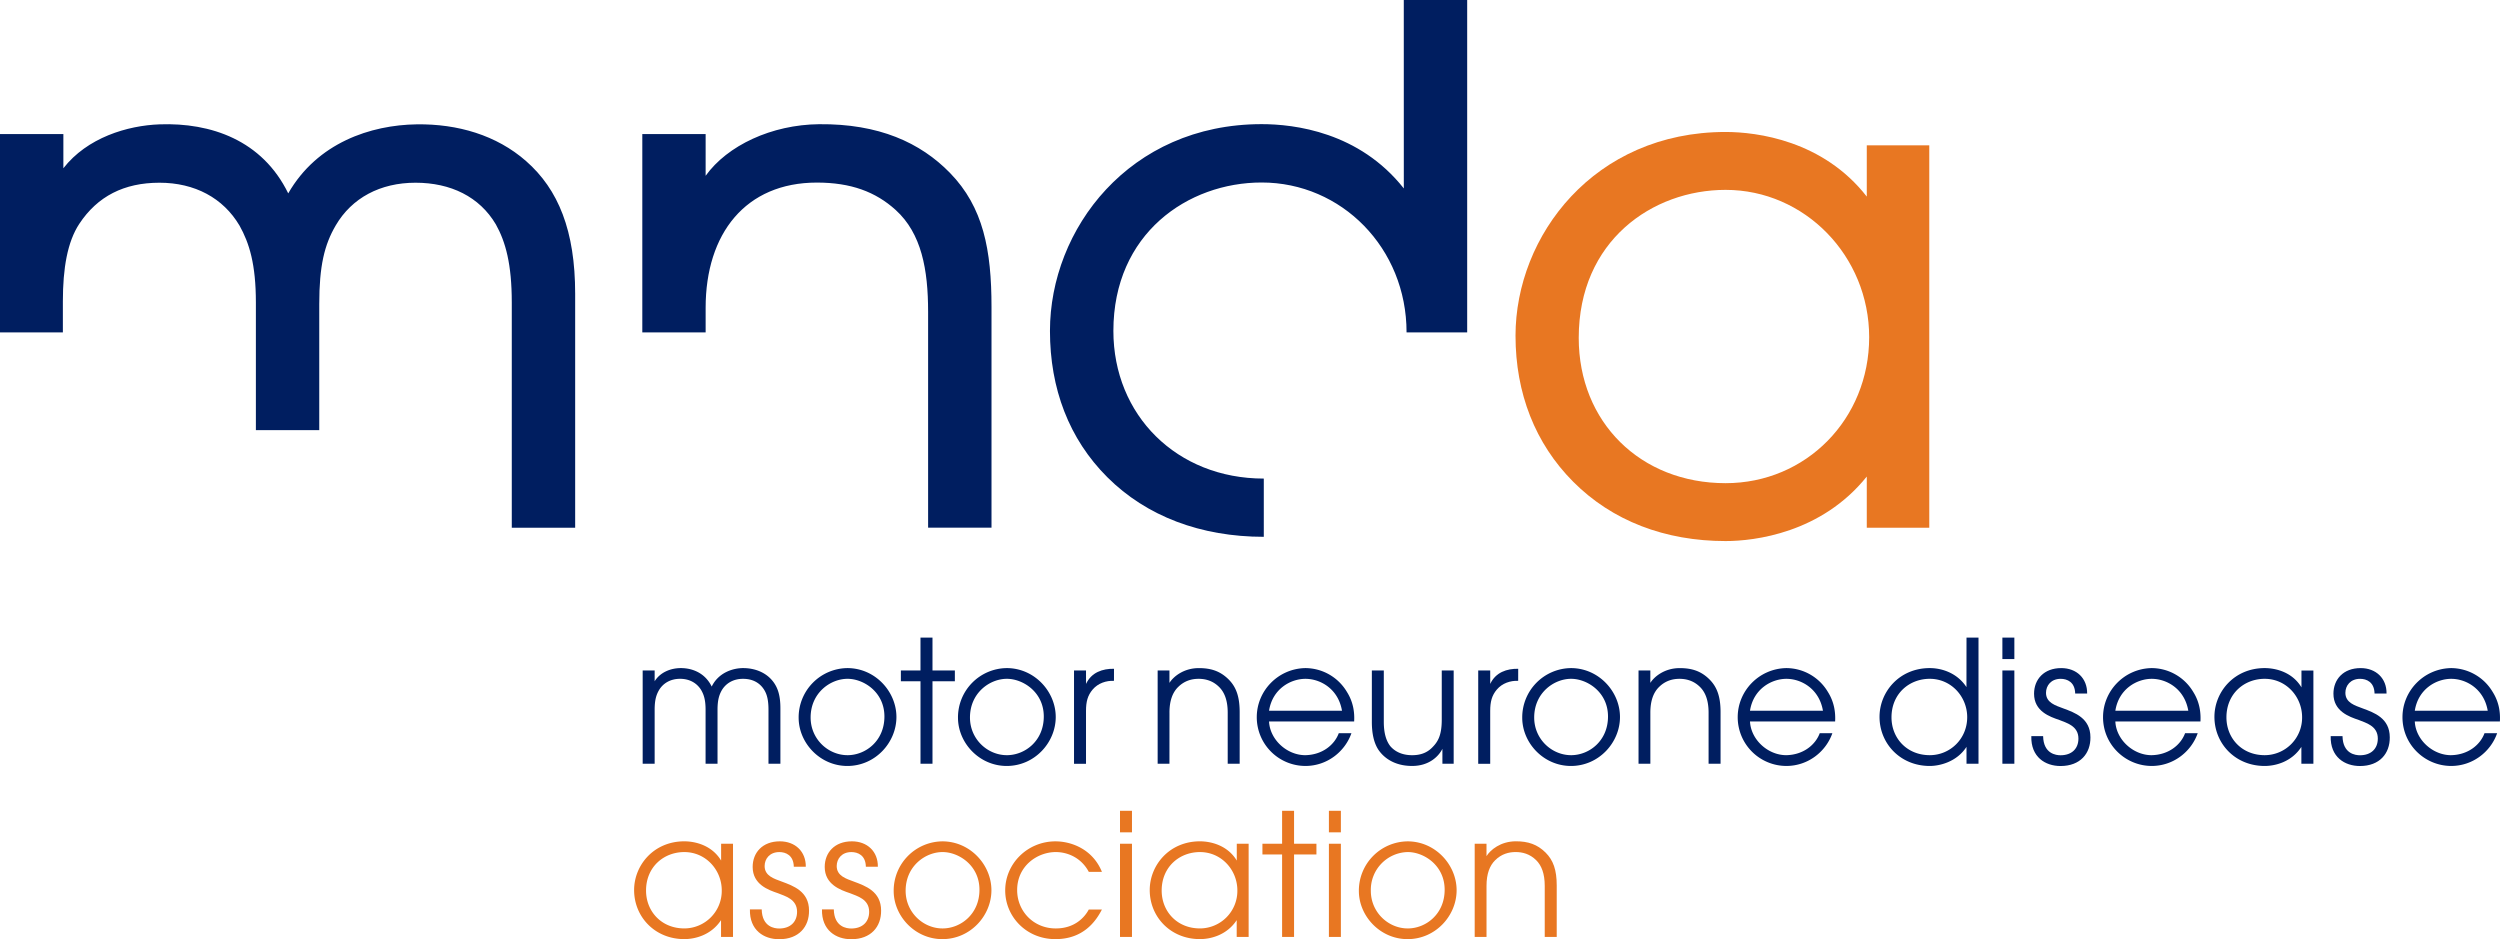
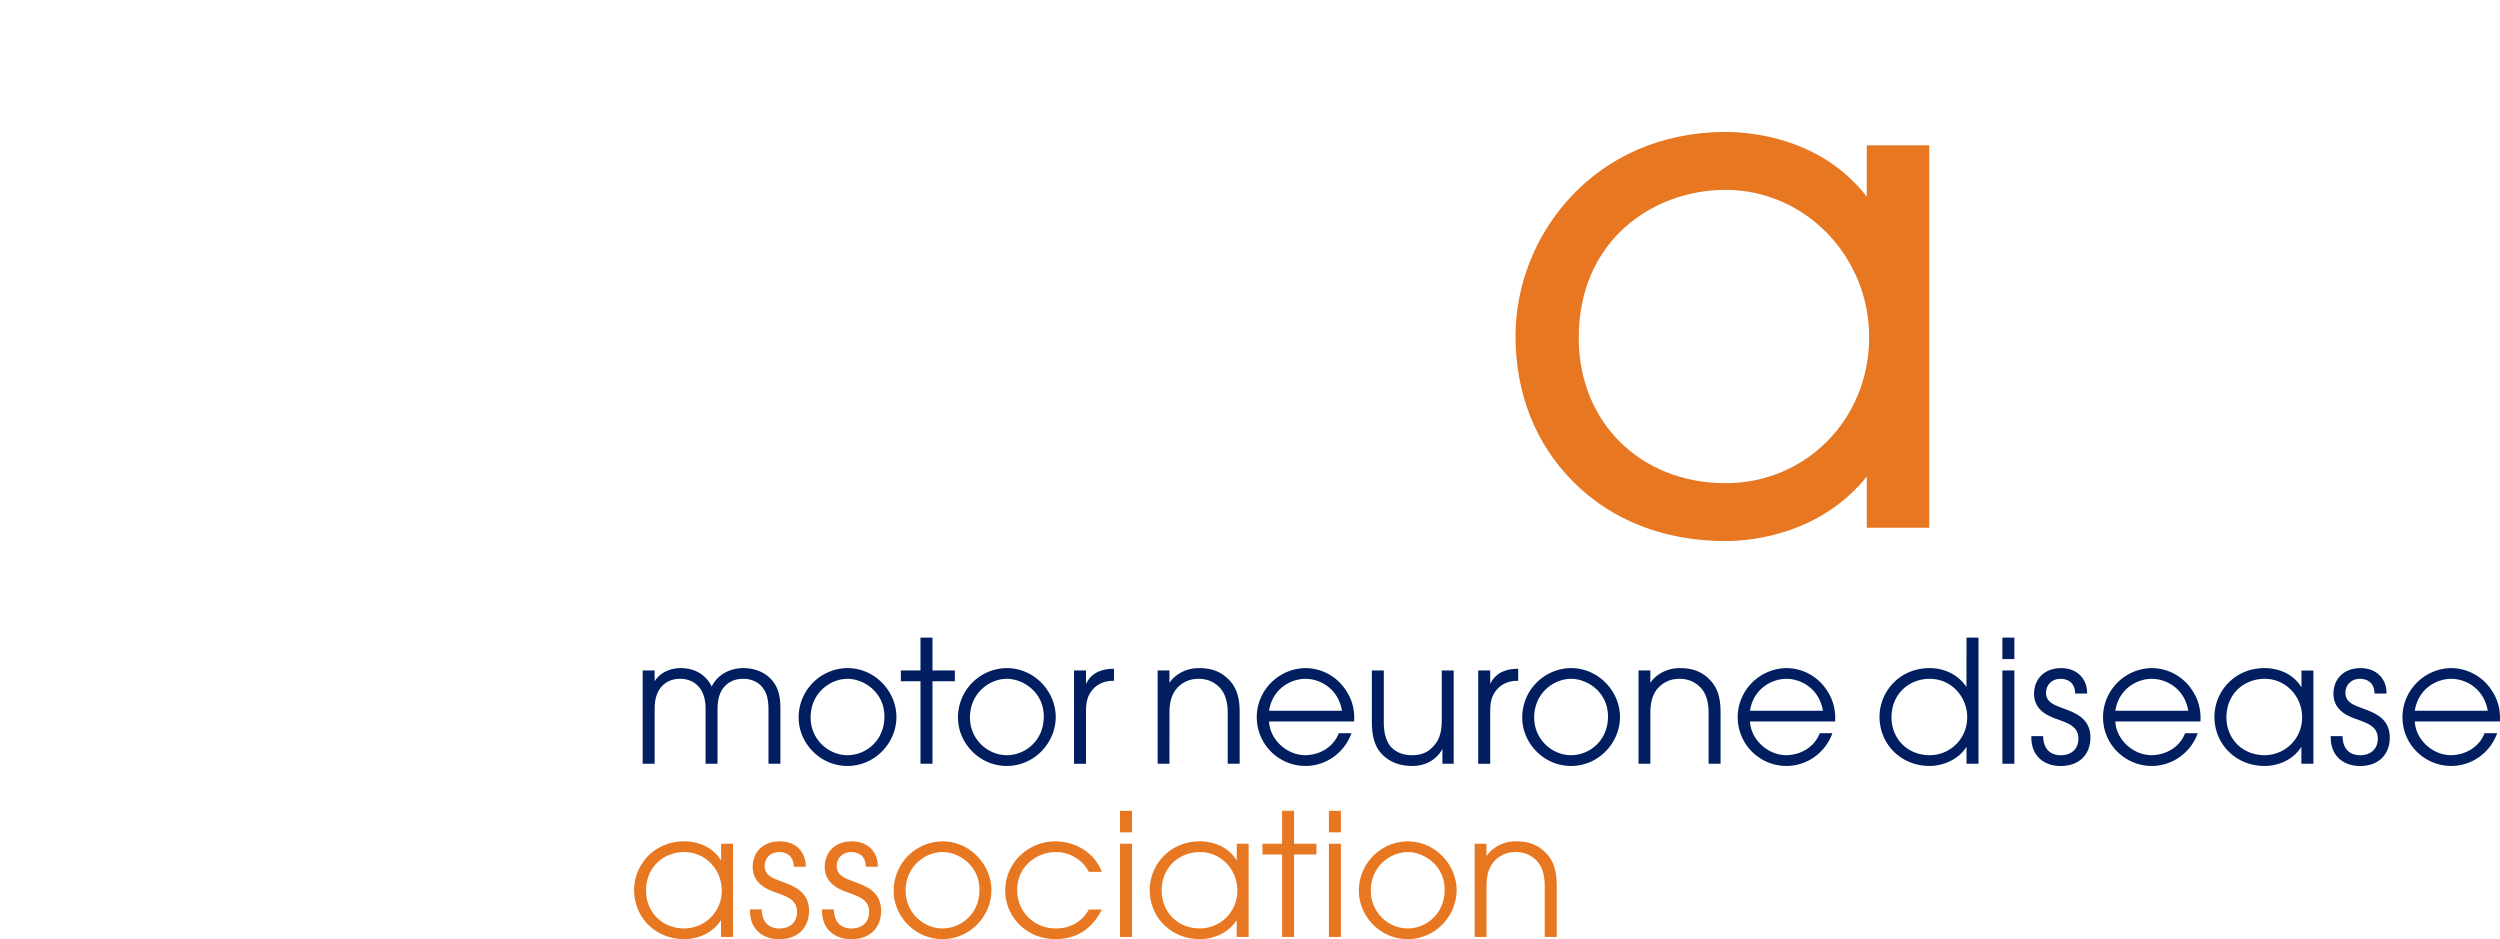
<svg xmlns="http://www.w3.org/2000/svg" class="inline-image" viewBox="0 0 181 68">
  <g fill="none" fill-rule="evenodd">
    <path fill="#E87722" d="M109.724 24.315c0 4.144 1.42 7.796 4.175 10.562 2.82 2.832 6.648 4.296 11.034 4.296 2.091 0 6.938-.578 10.222-4.67v3.703h4.525V10.523h-4.525v3.71c-3.172-4.067-7.955-4.678-10.222-4.678-9.513 0-15.21 7.503-15.21 14.76m4.577.15c0-7.036 5.343-10.718 10.633-10.718 5.731 0 10.395 4.786 10.395 10.667 0 5.927-4.567 10.568-10.395 10.568-6.168 0-10.633-4.422-10.633-10.517" class="brand__highlight" />
-     <path fill="#001E60" d="M91.499 34.649c-6.308 0-10.89-4.595-10.89-10.69 0-7.055 5.398-10.746 10.734-10.746 5.786 0 10.492 4.742 10.492 10.852h4.389V0h-4.59l.002 13.643c-3.232-4.093-7.929-4.655-10.293-4.655-9.591 0-15.326 7.612-15.326 14.971 0 4.171 1.375 7.821 4.154 10.592 2.832 2.83 6.775 4.315 11.328 4.315V34.65zM20.868 14c-1.887-3.862-5.609-5.128-9.302-4.998-2.353.084-5.257.967-6.978 3.18V9.707H0v14.358h4.552v-2.248c0-2.396.33-4.307 1.185-5.606 1.32-2.002 3.245-2.982 5.808-2.982 2.555 0 4.613 1.102 5.796 3.103.71 1.266 1.185 2.798 1.185 5.573v9.237h4.588v-9.119c0-2.776.374-4.304 1.192-5.702 1.168-1.998 3.23-3.092 5.777-3.092s4.632 1.013 5.815 3.013c.71 1.267 1.155 2.887 1.155 5.663v16.302h4.589v-16.94c0-4.56-1.212-7.552-3.558-9.608-2.138-1.875-4.95-2.697-7.91-2.657-3.34.046-7.202 1.335-9.306 4.998m30.22-1.273V9.705h-4.585v14.363h4.585v-1.783c0-5.376 2.892-9.066 8.053-9.066 2.463 0 4.253.665 5.708 1.986 1.871 1.7 2.346 4.31 2.346 7.375v15.626h4.59v-15.98c0-4.123-.589-7.228-3.008-9.708-2.143-2.196-5.151-3.567-9.48-3.525-3.428.035-6.633 1.536-8.209 3.734" class="brand__base" />
    <path fill="#E87722" d="M55.148 65.84c.026 1.286.95 1.384 1.262 1.384.817 0 1.298-.483 1.298-1.21 0-.926-.877-1.137-1.387-1.346-.691-.234-1.828-.63-1.828-1.903 0-1.036.713-1.853 1.967-1.853 1.113 0 1.892.738 1.88 1.84h-.868c-.018-.83-.58-1.062-1.048-1.062-.696 0-1.065.484-1.065 1.014 0 .716.695.919 1.25 1.125.819.307 1.965.701 1.965 2.097.013 1.16-.728 2.074-2.164 2.074-1.095 0-2.152-.64-2.116-2.16h.854zm5.22 0c.023 1.286.95 1.384 1.26 1.384.816 0 1.299-.483 1.299-1.21 0-.926-.877-1.137-1.386-1.346-.692-.234-1.831-.63-1.831-1.903 0-1.036.715-1.853 1.967-1.853 1.115 0 1.894.738 1.88 1.84h-.868c-.015-.83-.578-1.062-1.048-1.062-.695 0-1.063.484-1.063 1.014 0 .716.694.919 1.248 1.125.821.307 1.967.701 1.967 2.097.012 1.16-.728 2.074-2.165 2.074-1.094 0-2.154-.64-2.116-2.16h.856z" class="brand__highlight" />
    <path fill="#001E60" d="M47.397 49.323c.394-.637 1.136-.946 1.872-.953.779-.008 1.752.3 2.259 1.337.484-1 1.521-1.342 2.295-1.337.792.005 1.575.284 2.088.9.421.504.59 1.119.59 2.015v4.01h-.863v-3.911c0-.742-.126-1.139-.311-1.439-.303-.488-.805-.798-1.533-.798-.732 0-1.252.347-1.537.829-.172.307-.308.666-.308 1.408v3.911h-.865v-3.911c0-.742-.137-1.101-.31-1.408-.285-.482-.805-.83-1.535-.83-.73 0-1.25.348-1.533.83-.174.307-.309.666-.309 1.408v3.911h-.867v-6.752h.867v.78zm13.952-.953c2.004 0 3.552 1.69 3.552 3.544 0 1.837-1.523 3.542-3.552 3.542-1.98 0-3.527-1.667-3.527-3.494a3.569 3.569 0 0 1 3.527-3.592m.013 6.305c1.31 0 2.67-1.034 2.67-2.8 0-1.774-1.507-2.729-2.67-2.729-1.239 0-2.673 1.015-2.673 2.804 0 1.568 1.275 2.725 2.673 2.725m5.282-5.352h-1.421v-.78h1.42v-2.38h.869v2.38h1.62v.78h-1.62v5.972h-.868zm6.241-.953c2.002 0 3.55 1.69 3.55 3.544 0 1.837-1.521 3.542-3.55 3.542-1.981 0-3.527-1.667-3.527-3.494a3.569 3.569 0 0 1 3.527-3.592m.011 6.305c1.312 0 2.674-1.034 2.674-2.8 0-1.774-1.512-2.729-2.674-2.729-1.236 0-2.67 1.015-2.67 2.804 0 1.568 1.273 2.725 2.67 2.725m11.774-3.08-.002 3.7h-.854v-6.751h.854v.899c.275-.444 1.017-1.072 2.13-1.072.885 0 1.547.222 2.144.81.567.56.81 1.275.81 2.385v3.73h-.866v-3.7c0-.876-.229-1.47-.622-1.858-.463-.46-1-.591-1.488-.591s-1.021.136-1.483.597c-.392.387-.624.976-.624 1.851" class="brand__base" />
    <path fill="#E87722" d="M107.624 64.136v3.7h-.856v-6.752h.855v.9c.274-.444 1.016-1.074 2.13-1.074.886 0 1.548.224 2.143.812.567.56.811 1.273.811 2.384v3.73h-.868v-3.7c0-.877-.227-1.47-.619-1.858-.465-.46-1.001-.59-1.489-.59-.488 0-1.022.135-1.484.595-.391.388-.623.976-.623 1.853" class="brand__highlight" />
    <path fill="#001E60" d="M119.486 51.595v3.7h-.856v-6.751h.855l-.001.899c.275-.444 1.018-1.072 2.13-1.072.887 0 1.549.222 2.144.81.567.56.811 1.275.811 2.385v3.73h-.867v-3.7c0-.876-.228-1.47-.62-1.858-.464-.46-1.001-.591-1.489-.591-.488 0-1.022.136-1.484.597-.391.387-.623.976-.623 1.851m-27.607.64c.063 1.319 1.298 2.44 2.623 2.44 1.236-.022 2.115-.749 2.425-1.59h.916c-.472 1.344-1.77 2.37-3.329 2.37a3.528 3.528 0 0 1-3.524-3.529c0-1.914 1.545-3.516 3.512-3.556a3.517 3.517 0 0 1 3.018 1.73c.458.726.559 1.48.52 2.135h-6.16zm5.282-.777c-.271-1.592-1.57-2.311-2.647-2.311-1.063 0-2.387.72-2.635 2.311h5.282zm7.269 2.756c-.248.506-.926 1.241-2.193 1.241-1.332 0-2.026-.641-2.322-1.012-.483-.59-.593-1.456-.593-2.173v-3.726h.865v3.715c0 .852.186 1.406.482 1.777.47.532 1.103.64 1.568.64.487 0 1.007-.108 1.439-.542.396-.395.707-.84.707-2.023v-3.567h.863v6.75h-.815l-.001-1.08zm9.306-5.844c2.004 0 3.551 1.69 3.551 3.544 0 1.837-1.52 3.542-3.551 3.542-1.979 0-3.526-1.667-3.526-3.494a3.568 3.568 0 0 1 3.526-3.592m.012 6.305c1.31 0 2.672-1.034 2.672-2.8 0-1.774-1.51-2.729-2.672-2.729-1.238 0-2.672 1.015-2.672 2.804 0 1.568 1.275 2.725 2.672 2.725m12.952-2.44c.065 1.319 1.299 2.44 2.624 2.44 1.237-.022 2.114-.749 2.425-1.59h.914c-.468 1.344-1.77 2.37-3.327 2.37a3.528 3.528 0 0 1-3.526-3.529c0-1.914 1.546-3.516 3.514-3.556a3.514 3.514 0 0 1 3.017 1.73c.458.726.558 1.48.522 2.135h-6.164zm5.282-.777c-.272-1.592-1.57-2.311-2.646-2.311-1.063 0-2.388.72-2.637 2.311h5.283zm11.262 3.837h-.868l-.001-1.223c-.701 1.089-1.94 1.384-2.66 1.384-2.126 0-3.637-1.618-3.637-3.556 0-1.8 1.423-3.53 3.638-3.53.833 0 1.968.327 2.656 1.377l.004-3.584h.868v9.132zm-3.528-.62c1.46 0 2.71-1.17 2.71-2.75 0-1.48-1.15-2.779-2.71-2.779-1.484 0-2.771 1.076-2.771 2.792 0 1.505 1.115 2.737 2.77 2.737zm5.257-6.956h.867v-1.556h-.867v1.556zm0 7.575h.867v-6.751h-.867v6.751zm8.179-3.059c.06 1.319 1.298 2.44 2.62 2.44 1.239-.022 2.118-.749 2.428-1.59h.914c-.468 1.344-1.77 2.37-3.328 2.37-1.893 0-3.525-1.529-3.525-3.529 0-1.914 1.546-3.516 3.51-3.556a3.518 3.518 0 0 1 3.022 1.73c.457.726.556 1.48.52 2.135h-6.161zm5.282-.777c-.272-1.592-1.572-2.311-2.648-2.311-1.064 0-2.387.72-2.634 2.311h5.282zm9.056 3.837h-.87v-1.218c-.743 1.131-1.953 1.379-2.656 1.379-2.13 0-3.639-1.618-3.639-3.556 0-1.8 1.423-3.53 3.64-3.53.728 0 1.974.25 2.661 1.395v-1.22h.864v6.75zm-3.526-.62a2.714 2.714 0 0 0 2.708-2.75c0-1.48-1.15-2.779-2.708-2.779-1.484 0-2.77 1.076-2.77 2.792 0 1.505 1.11 2.737 2.77 2.737zm10.868-2.44c.061 1.319 1.297 2.44 2.621 2.44 1.237-.022 2.116-.749 2.426-1.59h.914c-.468 1.344-1.767 2.37-3.327 2.37-1.891 0-3.526-1.529-3.526-3.529 0-1.914 1.547-3.516 3.513-3.556a3.52 3.52 0 0 1 3.018 1.73c.459.726.56 1.48.521 2.135h-6.16zm5.28-.777c-.27-1.592-1.568-2.311-2.646-2.311-1.062 0-2.387.72-2.634 2.311h5.28z" class="brand__base" />
    <path fill="#E87722" d="M68.228 60.914c2.005 0 3.551 1.69 3.551 3.542 0 1.838-1.521 3.537-3.551 3.537-1.979 0-3.525-1.663-3.525-3.489a3.565 3.565 0 0 1 3.525-3.59m.013 6.305c1.31 0 2.672-1.036 2.672-2.8 0-1.777-1.511-2.73-2.672-2.73-1.238 0-2.673 1.014-2.673 2.802 0 1.57 1.275 2.728 2.673 2.728m11.537-1.37c-.431.84-1.335 2.144-3.364 2.144-2.116 0-3.637-1.637-3.637-3.525 0-1.95 1.62-3.554 3.637-3.554 1.188 0 2.71.592 3.364 2.207h-.95c-.546-1.024-1.534-1.432-2.389-1.432-1.322 0-2.797.99-2.797 2.753 0 1.52 1.176 2.777 2.797 2.777 1.411 0 2.114-.851 2.389-1.37h.95zm1.31-5.589h.867v-1.557h-.867v1.558zm0 7.576h.867v-6.75h-.867v6.75zm11.736-5.972H91.4v-.777h1.424v-2.384h.866v2.384h1.62v.777h-1.62v5.971h-.866zm3.389-1.604h.867v-1.557h-.867v1.558zm0 7.576h.867v-6.75h-.867v6.75zm5.697-6.922c2.002 0 3.549 1.69 3.549 3.542 0 1.838-1.523 3.537-3.55 3.537-1.98 0-3.527-1.663-3.527-3.489a3.567 3.567 0 0 1 3.528-3.59m.012 6.305c1.309 0 2.671-1.036 2.671-2.8 0-1.777-1.51-2.73-2.671-2.73a2.734 2.734 0 0 0-2.674 2.802c0 1.57 1.274 2.728 2.674 2.728" class="brand__highlight" />
    <path fill="#001E60" d="M78.629 49.515c.39-.837 1.2-1.11 2.025-1.095l-.002.872c-.566-.023-1.155.172-1.544.63-.363.428-.481.883-.481 1.543v3.833h-.868v-6.756h.868l.002.973zm29.264 0c.39-.837 1.2-1.11 2.025-1.095l-.002.872c-.566-.023-1.155.172-1.544.63-.363.428-.481.883-.481 1.543v3.833h-.868v-6.756h.868l.002.973zm40.029 3.783c.024 1.285.95 1.383 1.26 1.383.817 0 1.296-.48 1.296-1.21 0-.925-.875-1.136-1.382-1.345-.695-.236-1.83-.628-1.83-1.9 0-1.038.714-1.856 1.966-1.856 1.112 0 1.89.737 1.878 1.842h-.866c-.017-.831-.578-1.065-1.051-1.065-.692 0-1.062.485-1.062 1.014 0 .717.694.919 1.25 1.127.82.304 1.966.698 1.966 2.095.013 1.162-.73 2.077-2.165 2.077-1.097 0-2.154-.644-2.115-2.162h.855zm21.676 0c.023 1.285.95 1.383 1.261 1.383.816 0 1.295-.48 1.295-1.21 0-.925-.875-1.136-1.38-1.345-.695-.236-1.833-.628-1.833-1.9 0-1.038.715-1.856 1.967-1.856 1.11 0 1.891.737 1.878 1.842h-.868c-.018-.831-.577-1.065-1.046-1.065-.696 0-1.066.485-1.066 1.014 0 .717.695.919 1.25 1.127.82.304 1.964.698 1.964 2.095.012 1.162-.728 2.077-2.16 2.077-1.097 0-2.155-.644-2.118-2.162h.856z" class="brand__base" />
    <path fill="#E87722" d="M90.4 67.834h-.863v-1.216c-.74 1.128-1.956 1.374-2.662 1.374-2.129 0-3.634-1.613-3.634-3.55 0-1.801 1.42-3.53 3.634-3.53.728 0 1.976.248 2.668 1.394v-1.22h.858v6.748zm-3.525-.616a2.718 2.718 0 0 0 2.71-2.752c0-1.48-1.15-2.776-2.71-2.776-1.483 0-2.77 1.073-2.77 2.786 0 1.508 1.112 2.742 2.77 2.742zm-33.805.616h-.867v-1.216c-.743 1.128-1.954 1.374-2.66 1.374-2.127 0-3.633-1.613-3.633-3.55 0-1.801 1.421-3.53 3.633-3.53.73 0 1.976.248 2.666 1.394v-1.22h.861v6.748zm-3.527-.616a2.718 2.718 0 0 0 2.712-2.752c0-1.48-1.152-2.776-2.712-2.776-1.483 0-2.769 1.073-2.769 2.786 0 1.508 1.113 2.742 2.77 2.742z" class="brand__highlight" />
  </g>
</svg>